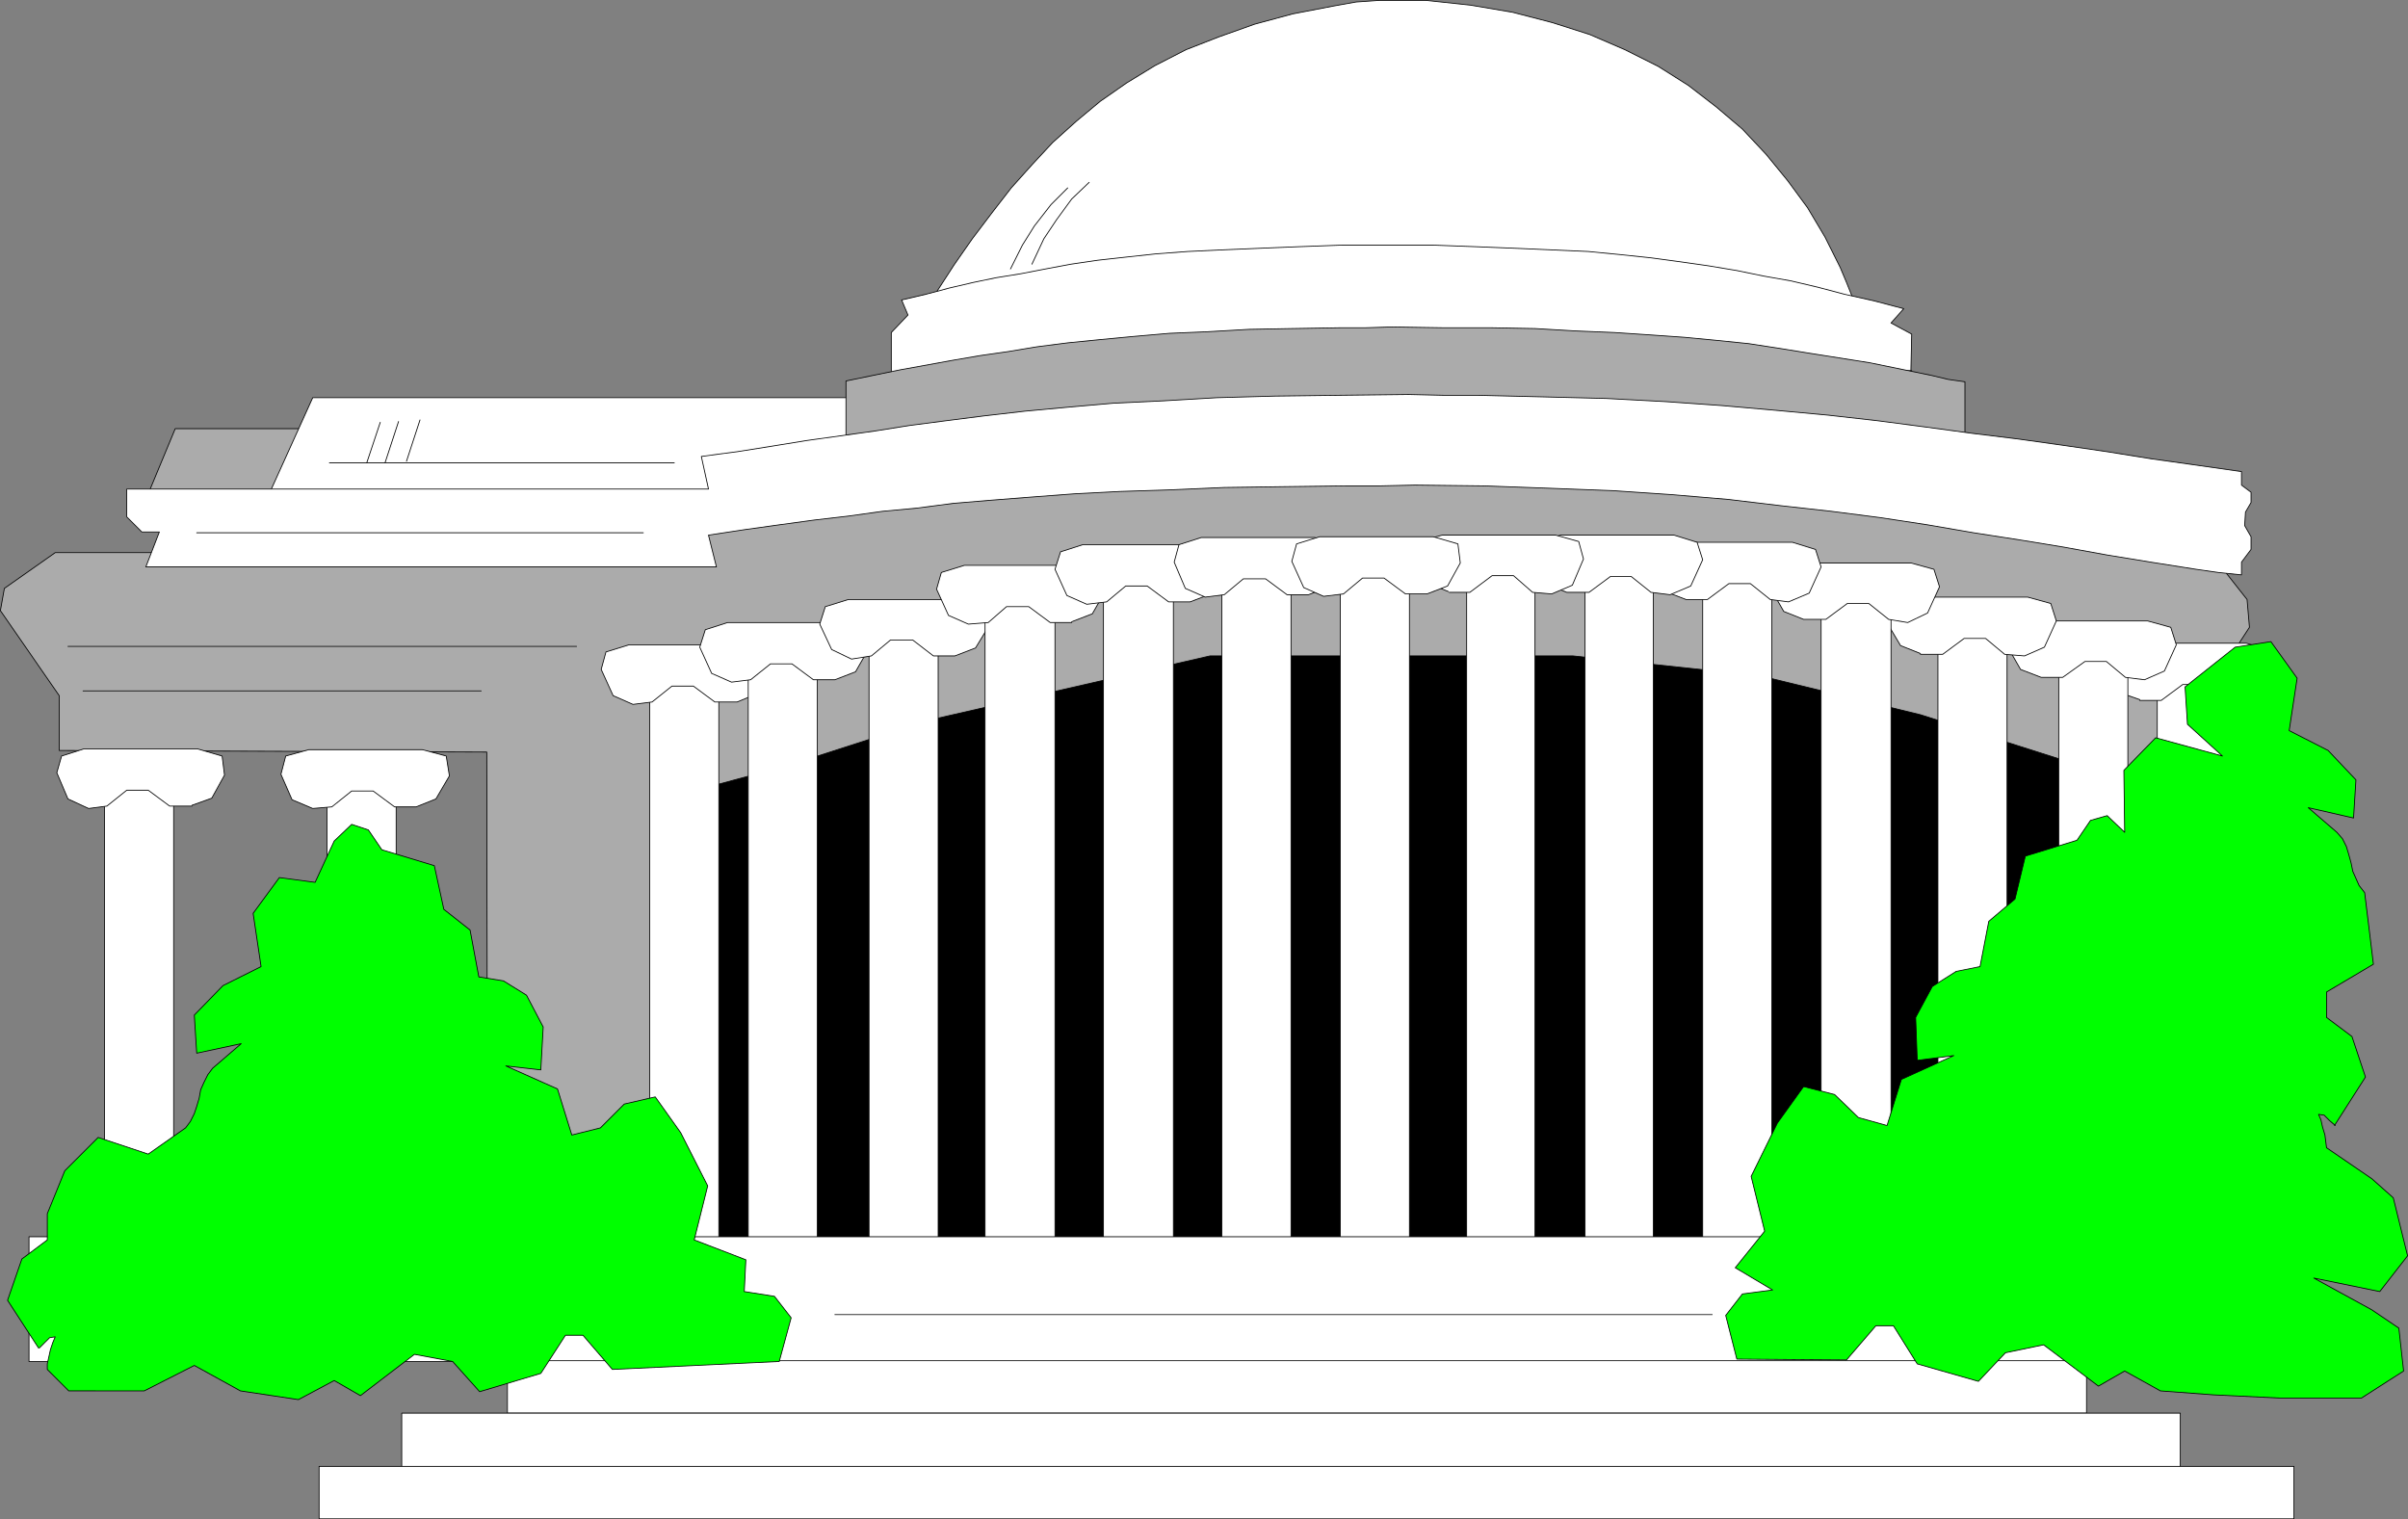
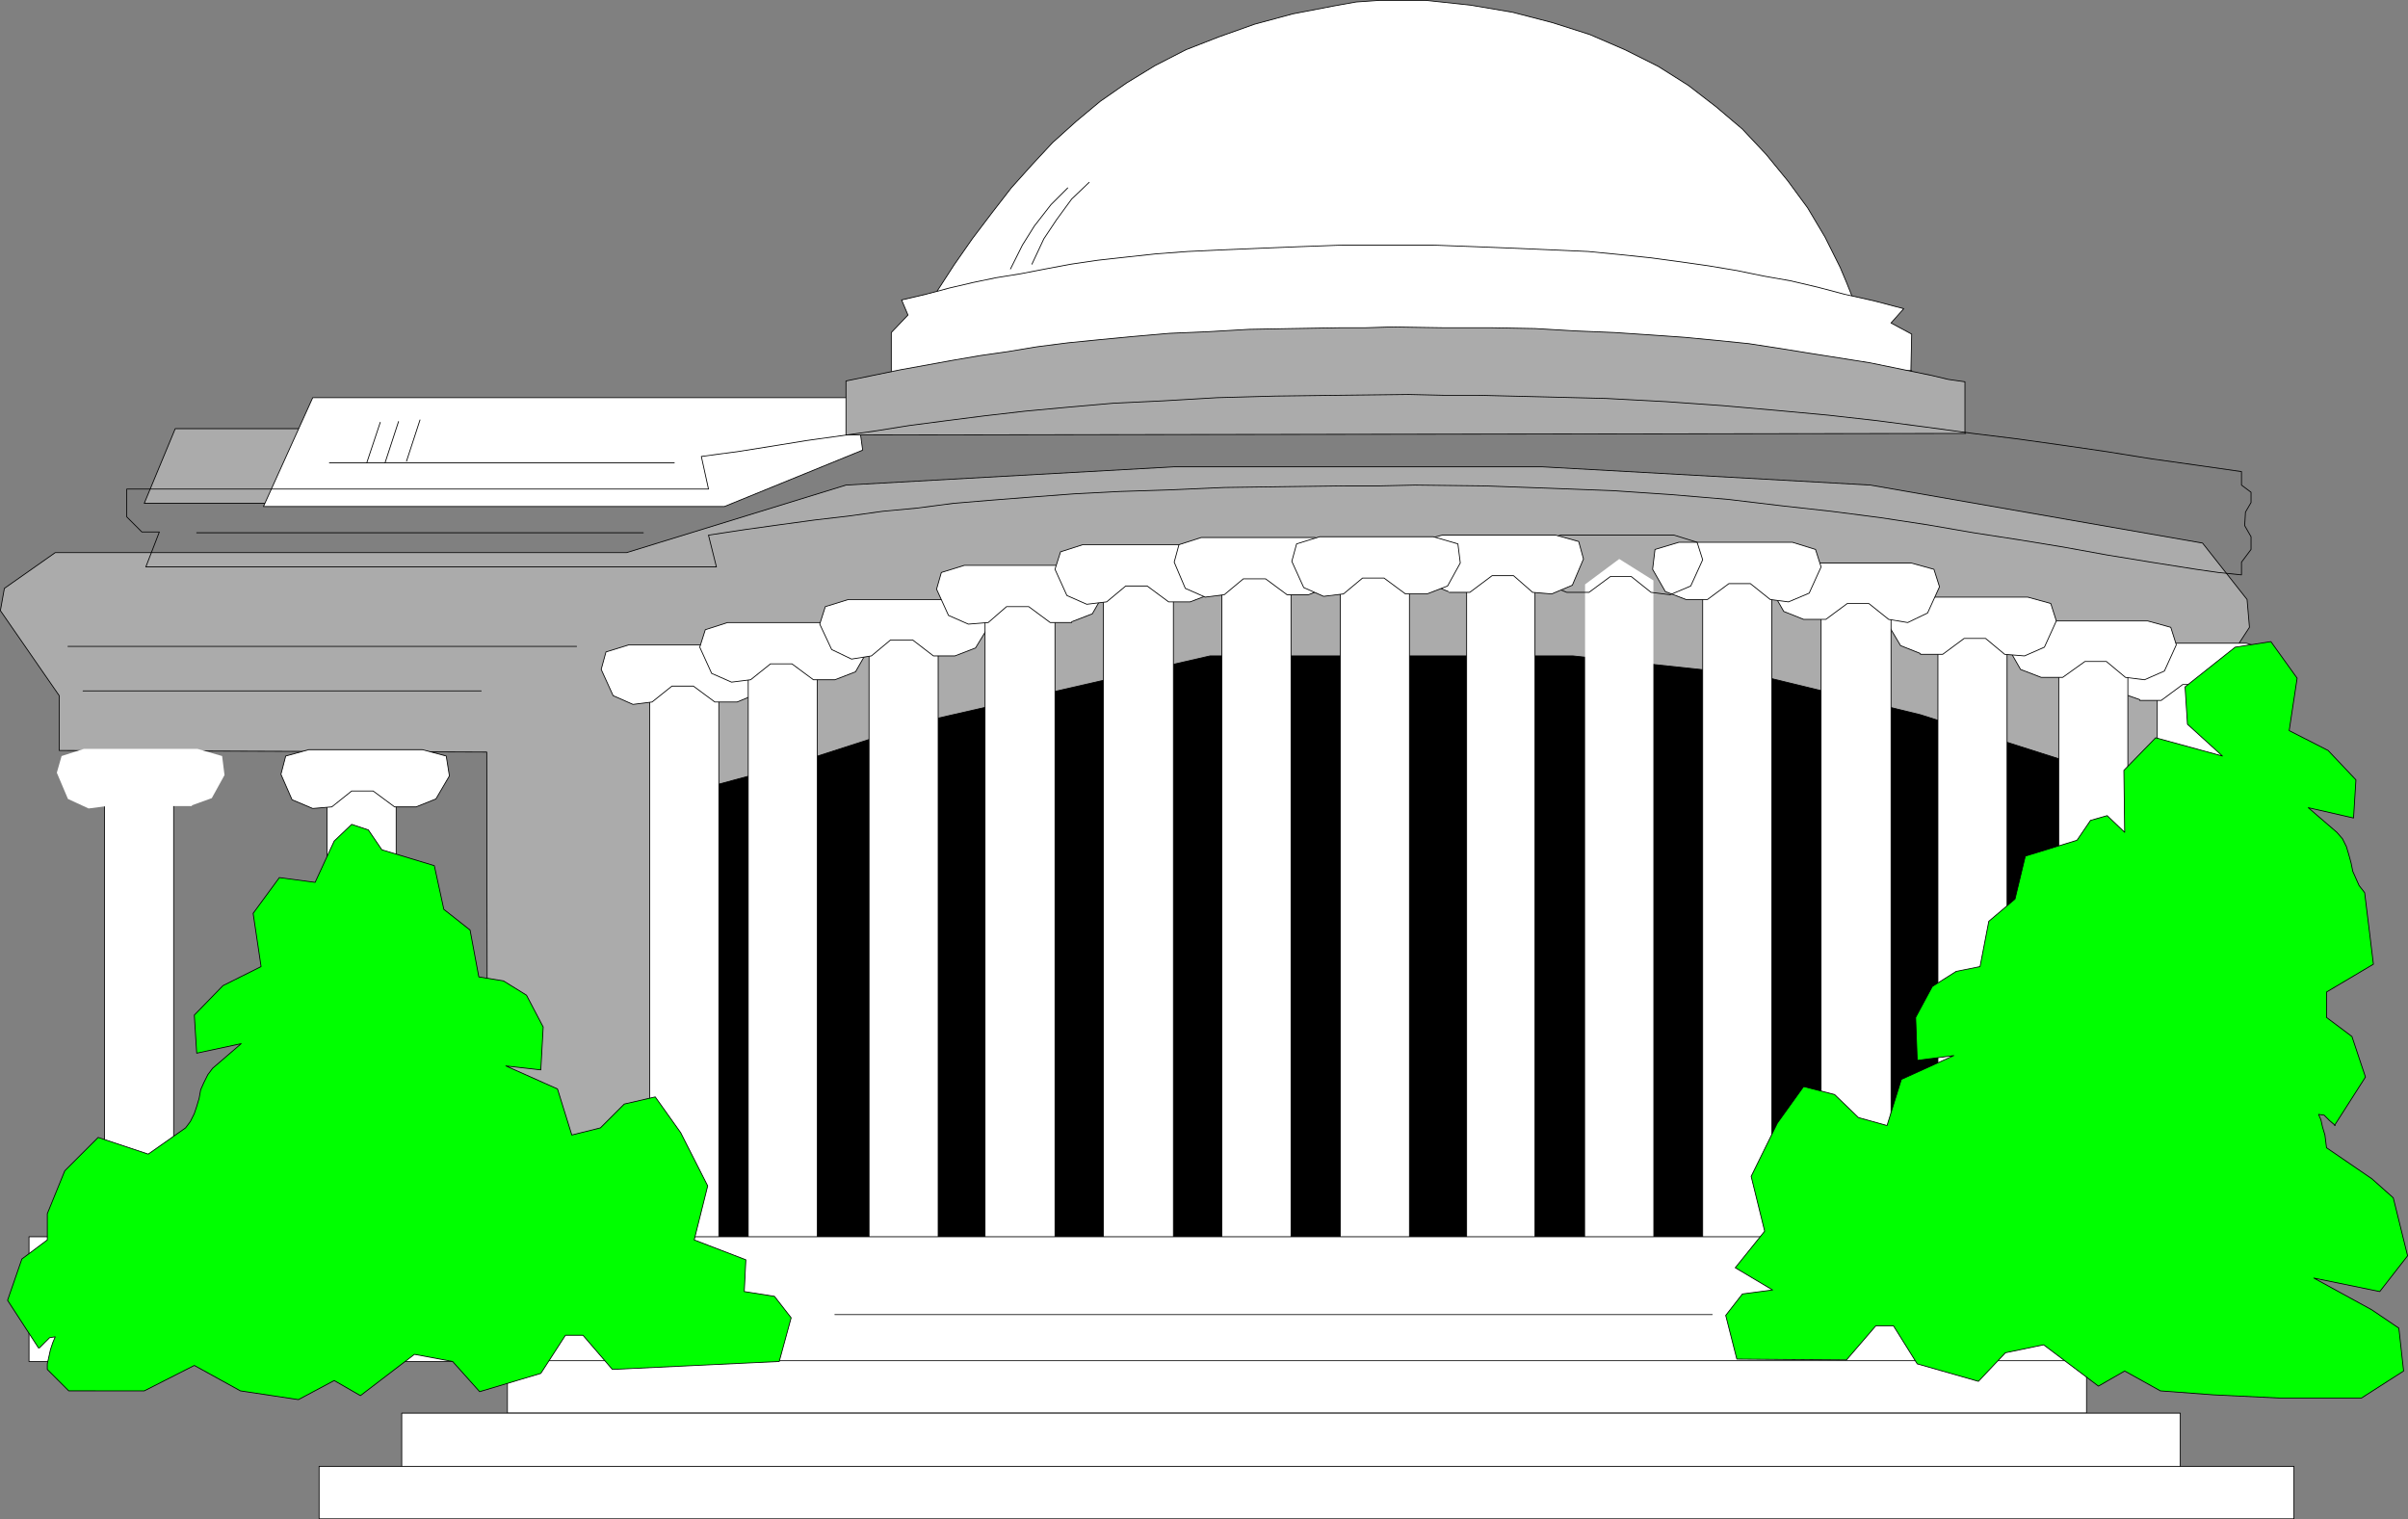
<svg xmlns="http://www.w3.org/2000/svg" xmlns:ns1="http://sodipodi.sourceforge.net/DTD/sodipodi-0.dtd" xmlns:ns2="http://www.inkscape.org/namespaces/inkscape" version="1.0" width="129.553mm" height="81.734mm" id="svg102" ns1:docname="Jefferson Memorial 2.wmf">
  <rect width="100%" height="100%" fill="#808080" stroke="none" />
  <ns1:namedview id="namedview102" pagecolor="#ffffff" bordercolor="#000000" borderopacity="0.25" ns2:showpageshadow="2" ns2:pageopacity="0.0" ns2:pagecheckerboard="0" ns2:deskcolor="#d1d1d1" ns2:document-units="mm" />
  <defs id="defs1">
    <pattern id="WMFhbasepattern" patternUnits="userSpaceOnUse" width="6" height="6" x="0" y="0" />
  </defs>
  <path style="fill:#ffffff;fill-opacity:1;fill-rule:evenodd;stroke:none" d="m 66.498,259.556 v -98.394 l 7.11,-3.07 6.949,3.716 v 97.747 H 66.498 Z" id="path1" />
  <path style="fill:none;stroke:#000000;stroke-width:0.162px;stroke-linecap:round;stroke-linejoin:round;stroke-miterlimit:4;stroke-dasharray:none;stroke-opacity:1" d="m 66.498,259.556 v -98.394 l 7.11,-3.07 6.949,3.716 v 97.747 H 66.498 v 0" id="path2" />
  <path style="fill:#ababab;fill-opacity:1;fill-rule:evenodd;stroke:none" d="m 11.231,112.369 -10.342,7.27 -0.808,4.524 11.958,17.288 v 11.148 l 86.941,0.323 0.162,104.048 349.54,-0.808 v -115.197 l 8.726,-13.41 -0.485,-5.655 -9.05,-11.471 -67.549,-11.794 -66.741,-3.716 h -74.821 l -66.741,3.716 -44.602,13.733 z" id="path3" />
  <path style="fill:none;stroke:#000000;stroke-width:0.162px;stroke-linecap:round;stroke-linejoin:round;stroke-miterlimit:4;stroke-dasharray:none;stroke-opacity:1" d="m 11.231,112.369 -10.342,7.27 -0.808,4.524 11.958,17.288 v 11.148 l 86.941,0.323 0.162,104.048 349.54,-0.808 v -115.197 l 8.726,-13.41 -0.485,-5.655 -9.05,-11.471 -67.549,-11.794 -66.741,-3.716 h -74.821 l -66.741,3.716 -44.602,13.733 H 11.231 v 0" id="path4" />
  <path style="fill:#ffffff;fill-opacity:1;fill-rule:evenodd;stroke:none" d="m 21.25,258.586 v -98.394 l 7.11,-3.07 6.949,3.878 v 97.586 z" id="path5" />
  <path style="fill:none;stroke:#000000;stroke-width:0.162px;stroke-linecap:round;stroke-linejoin:round;stroke-miterlimit:4;stroke-dasharray:none;stroke-opacity:1" d="m 21.25,258.586 v -98.394 l 7.11,-3.07 6.949,3.878 v 97.586 H 21.25 v 0" id="path6" />
  <path style="fill:#ffffff;fill-opacity:1;fill-rule:evenodd;stroke:none" d="m 84.598,164.07 4.04,-1.616 2.747,-4.685 -0.646,-4.039 -4.848,-1.293 H 62.782 l -4.686,1.293 -0.97,3.716 2.262,5.17 4.202,1.777 3.878,-0.323 4.04,-3.231 h 4.363 l 4.363,3.231 h 4.363 z" id="path7" />
  <path style="fill:none;stroke:#000000;stroke-width:0.162px;stroke-linecap:round;stroke-linejoin:round;stroke-miterlimit:4;stroke-dasharray:none;stroke-opacity:1" d="m 84.598,164.07 4.04,-1.616 2.747,-4.685 -0.646,-4.039 -4.848,-1.293 H 62.782 l -4.686,1.293 -0.97,3.716 2.262,5.17 4.202,1.777 3.878,-0.323 4.04,-3.231 h 4.363 l 4.363,3.231 h 4.363 v 0" id="path8" />
  <path style="fill:#ffffff;fill-opacity:1;fill-rule:evenodd;stroke:none" d="m 39.026,163.747 4.04,-1.454 2.586,-4.685 -0.485,-3.878 -5.01,-1.454 H 17.049 l -4.525,1.454 -0.97,3.393 2.262,5.332 4.202,1.939 3.717,-0.485 4.04,-3.231 h 4.363 l 4.363,3.231 h 4.525 v 0 z" id="path9" />
-   <path style="fill:none;stroke:#000000;stroke-width:0.162px;stroke-linecap:round;stroke-linejoin:round;stroke-miterlimit:4;stroke-dasharray:none;stroke-opacity:1" d="m 39.026,163.747 4.04,-1.454 2.586,-4.685 -0.485,-3.878 -5.01,-1.454 H 17.049 l -4.525,1.454 -0.97,3.393 2.262,5.332 4.202,1.939 3.717,-0.485 4.04,-3.231 h 4.363 l 4.363,3.231 h 4.525 v 0" id="path10" />
  <path style="fill:#000000;fill-opacity:1;fill-rule:evenodd;stroke:none" d="M 351.237,251.477 H 193.516 l -58.014,0.162 v -89.346 l 24.725,-6.624 28.603,-9.209 57.206,-13.087 h 73.851 l 37.976,4.039 32.643,7.917 32.482,10.34 1.293,34.252 -21.816,61.557 z" id="path11" />
  <path style="fill:none;stroke:#000000;stroke-width:0.162px;stroke-linecap:round;stroke-linejoin:round;stroke-miterlimit:4;stroke-dasharray:none;stroke-opacity:1" d="M 351.237,251.477 H 193.516 l -58.014,0.162 v -89.346 l 24.725,-6.624 28.603,-9.209 57.206,-13.087 h 73.851 l 37.976,4.039 32.643,7.917 32.482,10.34 1.293,34.252 -21.816,61.557 H 351.237 v 0" id="path12" />
  <path style="fill:#ababab;fill-opacity:1;fill-rule:evenodd;stroke:none" d="M 62.943,87.165 H 35.633 l -6.302,15.187 h 30.058 l 3.717,-15.187 v 0 z" id="path13" />
  <path style="fill:none;stroke:#000000;stroke-width:0.162px;stroke-linecap:round;stroke-linejoin:round;stroke-miterlimit:4;stroke-dasharray:none;stroke-opacity:1" d="M 62.943,87.165 H 35.633 l -6.302,15.187 h 30.058 l 3.717,-15.187 v 0" id="path14" />
  <path style="fill:#ffffff;fill-opacity:1;fill-rule:evenodd;stroke:none" d="M 173.962,80.864 H 63.59 L 53.57,102.998 H 147.298 L 175.417,91.527 Z" id="path15" />
  <path style="fill:none;stroke:#000000;stroke-width:0.162px;stroke-linecap:round;stroke-linejoin:round;stroke-miterlimit:4;stroke-dasharray:none;stroke-opacity:1" d="M 173.962,80.864 H 63.59 L 53.57,102.998 h 93.728 l 28.118,-11.471 -1.454,-10.663 v 0" id="path16" />
  <path style="fill:#ffffff;fill-opacity:1;fill-rule:evenodd;stroke:none" d="m 376.77,60.668 -1.293,-3.231 -1.293,-3.07 -3.07,-6.14 -3.555,-5.978 -4.04,-5.493 -4.363,-5.332 -4.848,-5.17 -5.333,-4.524 -5.656,-4.362 -6.141,-3.878 -6.787,-3.393 -7.11,-3.07 -7.595,-2.423 -8.08,-2.1 -8.565,-1.454 -9.05,-0.969 h -9.534 l -4.686,0.323 -4.525,0.808 -8.403,1.616 -7.757,2.1 -7.272,2.585 -6.626,2.585 -6.302,3.231 -5.818,3.554 -5.333,3.716 -4.848,4.039 -4.848,4.362 -4.202,4.524 -4.202,4.685 -3.878,5.009 -4.04,5.332 -3.717,5.332 -3.555,5.493 186.486,1.293 v 0 z" id="path17" />
  <path style="fill:none;stroke:#000000;stroke-width:0.162px;stroke-linecap:round;stroke-linejoin:round;stroke-miterlimit:4;stroke-dasharray:none;stroke-opacity:1" d="m 376.77,60.668 -1.293,-3.231 -1.293,-3.07 -3.07,-6.14 -3.555,-5.978 -4.04,-5.493 -4.363,-5.332 -4.848,-5.17 -5.333,-4.524 -5.656,-4.362 -6.141,-3.878 -6.787,-3.393 -7.11,-3.07 -7.595,-2.423 -8.08,-2.1 -8.565,-1.454 -9.05,-0.969 h -9.534 l -4.686,0.323 -4.525,0.808 -8.403,1.616 -7.757,2.1 -7.272,2.585 -6.626,2.585 -6.302,3.231 -5.818,3.554 -5.333,3.716 -4.848,4.039 -4.848,4.362 -4.202,4.524 -4.202,4.685 -3.878,5.009 -4.04,5.332 -3.717,5.332 -3.555,5.493 186.486,1.293 v 0" id="path18" />
  <path style="fill:#ffffff;fill-opacity:1;fill-rule:evenodd;stroke:none" d="m 388.567,75.371 0.162,-7.432 -4.202,-2.262 2.586,-2.908 -3.07,-0.808 -3.07,-0.808 -5.818,-1.293 -5.494,-1.454 -5.494,-1.293 -5.494,-0.969 -5.494,-1.131 -5.818,-0.969 -5.656,-0.808 -5.979,-0.808 -6.141,-0.646 -6.626,-0.646 -7.272,-0.323 -7.434,-0.323 -8.08,-0.323 -8.726,-0.323 h -9.373 -4.686 -4.525 l -8.888,0.323 -7.918,0.323 -7.595,0.323 -6.949,0.323 -6.464,0.485 -5.979,0.646 -5.818,0.646 -5.494,0.808 -5.171,0.969 -5.01,0.969 -5.01,0.808 -4.686,0.969 -4.848,1.131 -4.848,1.293 -4.848,1.131 1.293,3.07 -3.394,3.554 v 8.24 l 207.494,-0.485 v 0 z" id="path19" />
  <path style="fill:none;stroke:#000000;stroke-width:0.162px;stroke-linecap:round;stroke-linejoin:round;stroke-miterlimit:4;stroke-dasharray:none;stroke-opacity:1" d="m 388.567,75.371 0.162,-7.432 -4.202,-2.262 2.586,-2.908 -3.07,-0.808 -3.07,-0.808 -5.818,-1.293 -5.494,-1.454 -5.494,-1.293 -5.494,-0.969 -5.494,-1.131 -5.818,-0.969 -5.656,-0.808 -5.979,-0.808 -6.141,-0.646 -6.626,-0.646 -7.272,-0.323 -7.434,-0.323 -8.08,-0.323 -8.726,-0.323 h -9.373 -4.686 -4.525 l -8.888,0.323 -7.918,0.323 -7.595,0.323 -6.949,0.323 -6.464,0.485 -5.979,0.646 -5.818,0.646 -5.494,0.808 -5.171,0.969 -5.01,0.969 -5.01,0.808 -4.686,0.969 -4.848,1.131 -4.848,1.293 -4.848,1.131 1.293,3.07 -3.394,3.554 v 8.24 l 207.494,-0.485 v 0" id="path20" />
  <path style="fill:#ababab;fill-opacity:1;fill-rule:evenodd;stroke:none" d="M 399.556,88.134 V 77.632 l -3.394,-0.485 -3.394,-0.808 -6.302,-1.293 -6.302,-1.293 -6.141,-0.969 -6.141,-0.969 -5.979,-0.969 -6.302,-0.969 -6.302,-0.646 -6.787,-0.646 -6.949,-0.485 -7.272,-0.485 -7.918,-0.323 -8.242,-0.485 -9.05,-0.162 h -9.696 l -10.342,-0.162 -5.333,0.162 h -5.01 l -9.858,0.162 -8.888,0.162 -8.403,0.485 -7.757,0.323 -7.434,0.646 -6.787,0.646 -6.464,0.646 -6.302,0.808 -5.818,0.969 -5.656,0.808 -5.656,0.969 -5.333,0.969 -5.333,0.969 -5.494,1.131 -5.494,1.131 v 10.986 l 227.694,-0.323 h -0.162 z" id="path21" />
  <path style="fill:none;stroke:#000000;stroke-width:0.162px;stroke-linecap:round;stroke-linejoin:round;stroke-miterlimit:4;stroke-dasharray:none;stroke-opacity:1" d="M 399.556,88.134 V 77.632 l -3.394,-0.485 -3.394,-0.808 -6.302,-1.293 -6.302,-1.293 -6.141,-0.969 -6.141,-0.969 -5.979,-0.969 -6.302,-0.969 -6.302,-0.646 -6.787,-0.646 -6.949,-0.485 -7.272,-0.485 -7.918,-0.323 -8.242,-0.485 -9.05,-0.162 h -9.696 l -10.342,-0.162 -5.333,0.162 h -5.01 l -9.858,0.162 -8.888,0.162 -8.403,0.485 -7.757,0.323 -7.434,0.646 -6.787,0.646 -6.464,0.646 -6.302,0.808 -5.818,0.969 -5.656,0.808 -5.656,0.969 -5.333,0.969 -5.333,0.969 -5.494,1.131 -5.494,1.131 v 10.986 l 227.694,-0.323 h -0.162 v 0" id="path22" />
-   <path style="fill:#ffffff;fill-opacity:1;fill-rule:evenodd;stroke:none" d="m 144.066,99.444 -1.454,-6.624 3.555,-0.485 3.717,-0.485 7.11,-1.131 6.949,-1.131 6.949,-0.969 6.949,-0.969 7.11,-1.131 7.434,-0.969 7.595,-0.969 8.403,-0.969 8.726,-0.808 9.211,-0.808 10.181,-0.485 10.989,-0.646 11.797,-0.323 12.928,-0.162 14.221,-0.162 7.11,0.162 h 6.949 l 13.413,0.323 12.766,0.323 12.12,0.646 11.474,0.808 10.989,0.969 10.504,0.969 10.019,1.131 9.858,1.293 9.534,1.293 9.211,1.131 9.211,1.293 8.888,1.293 9.05,1.454 9.211,1.293 9.05,1.293 v 2.747 l 1.939,1.454 v 2.1 l -1.131,1.939 -0.162,2.747 1.293,2.262 v 2.585 l -1.939,2.585 v 2.585 l -4.686,-0.485 -4.525,-0.646 -9.211,-1.454 -8.888,-1.454 -8.888,-1.616 -8.888,-1.454 -9.373,-1.454 -9.373,-1.616 -9.534,-1.454 -10.019,-1.293 -10.181,-1.131 -10.827,-1.293 -11.474,-0.969 -11.958,-0.808 -12.766,-0.485 -13.413,-0.485 -14.059,-0.162 -7.272,0.162 h -6.787 l -12.928,0.162 -11.797,0.162 -10.989,0.485 -10.181,0.323 -9.373,0.485 -8.565,0.646 -8.242,0.646 -7.757,0.646 -7.434,0.969 -6.949,0.646 -6.949,0.969 -6.949,0.808 -7.11,0.969 -6.949,0.969 -7.434,1.131 1.616,6.463 H 29.654 l 2.747,-7.109 h -3.555 l -3.07,-3.07 v -5.655 h 118.291 z" id="path23" />
  <path style="fill:none;stroke:#000000;stroke-width:0.162px;stroke-linecap:round;stroke-linejoin:round;stroke-miterlimit:4;stroke-dasharray:none;stroke-opacity:1" d="m 144.066,99.444 -1.454,-6.624 3.555,-0.485 3.717,-0.485 7.11,-1.131 6.949,-1.131 6.949,-0.969 6.949,-0.969 7.11,-1.131 7.434,-0.969 7.595,-0.969 8.403,-0.969 8.726,-0.808 9.211,-0.808 10.181,-0.485 10.989,-0.646 11.797,-0.323 12.928,-0.162 14.221,-0.162 7.11,0.162 h 6.949 l 13.413,0.323 12.766,0.323 12.12,0.646 11.474,0.808 10.989,0.969 10.504,0.969 10.019,1.131 9.858,1.293 9.534,1.293 9.211,1.131 9.211,1.293 8.888,1.293 9.05,1.454 9.211,1.293 9.05,1.293 v 2.747 l 1.939,1.454 v 2.1 l -1.131,1.939 -0.162,2.747 1.293,2.262 v 2.585 l -1.939,2.585 v 2.585 l -4.686,-0.485 -4.525,-0.646 -9.211,-1.454 -8.888,-1.454 -8.888,-1.616 -8.888,-1.454 -9.373,-1.454 -9.373,-1.616 -9.534,-1.454 -10.019,-1.293 -10.181,-1.131 -10.827,-1.293 -11.474,-0.969 -11.958,-0.808 -12.766,-0.485 -13.413,-0.485 -14.059,-0.162 -7.272,0.162 h -6.787 l -12.928,0.162 -11.797,0.162 -10.989,0.485 -10.181,0.323 -9.373,0.485 -8.565,0.646 -8.242,0.646 -7.757,0.646 -7.434,0.969 -6.949,0.646 -6.949,0.969 -6.949,0.808 -7.11,0.969 -6.949,0.969 -7.434,1.131 1.616,6.463 H 29.654 l 2.747,-7.109 h -3.555 l -3.07,-3.07 v -5.655 h 118.291 v 0" id="path24" />
  <path style="fill:none;stroke:#000000;stroke-width:0.162px;stroke-linecap:round;stroke-linejoin:round;stroke-miterlimit:4;stroke-dasharray:none;stroke-opacity:1" d="M 137.117,94.112 H 66.983" id="path25" />
  <path style="fill:none;stroke:#000000;stroke-width:0.162px;stroke-linecap:round;stroke-linejoin:round;stroke-miterlimit:4;stroke-dasharray:none;stroke-opacity:1" d="m 78.295,94.112 2.747,-8.401" id="path26" />
  <path style="fill:none;stroke:#000000;stroke-width:0.162px;stroke-linecap:round;stroke-linejoin:round;stroke-miterlimit:4;stroke-dasharray:none;stroke-opacity:1" d="m 74.578,94.112 2.747,-8.24" id="path27" />
  <path style="fill:none;stroke:#000000;stroke-width:0.162px;stroke-linecap:round;stroke-linejoin:round;stroke-miterlimit:4;stroke-dasharray:none;stroke-opacity:1" d="m 82.658,93.789 2.747,-8.401" id="path28" />
  <path style="fill:#ffffff;fill-opacity:1;fill-rule:evenodd;stroke:none" d="M 452.56,255.84 V 139.189 l -6.949,-3.554 -6.949,4.201 v 116.004 h 13.898 z" id="path29" />
  <path style="fill:none;stroke:#000000;stroke-width:0.162px;stroke-linecap:round;stroke-linejoin:round;stroke-miterlimit:4;stroke-dasharray:none;stroke-opacity:1" d="M 452.56,255.84 V 139.189 l -6.949,-3.554 -6.949,4.201 v 116.004 h 13.898 v 0" id="path30" />
  <path style="fill:#ffffff;fill-opacity:1;fill-rule:evenodd;stroke:none" d="m 435.108,142.259 -4.202,-1.454 -2.586,-4.685 0.485,-4.039 5.01,-1.293 h 22.947 l 4.686,1.293 1.131,3.554 -2.424,5.332 -4.04,1.777 -3.878,-0.323 -4.04,-3.231 h -4.363 l -4.363,3.231 h -4.363 v 0 z" id="path31" />
  <path style="fill:none;stroke:#000000;stroke-width:0.162px;stroke-linecap:round;stroke-linejoin:round;stroke-miterlimit:4;stroke-dasharray:none;stroke-opacity:1" d="m 435.108,142.259 -4.202,-1.454 -2.586,-4.685 0.485,-4.039 5.01,-1.293 h 22.947 l 4.686,1.293 1.131,3.554 -2.424,5.332 -4.04,1.777 -3.878,-0.323 -4.04,-3.231 h -4.363 l -4.363,3.231 h -4.363 v 0" id="path32" />
  <path style="fill:#ffffff;fill-opacity:1;fill-rule:evenodd;stroke:none" d="M 132.108,256.163 V 139.674 l 6.949,-3.554 7.11,4.362 v 115.681 z" id="path33" />
  <path style="fill:none;stroke:#000000;stroke-width:0.162px;stroke-linecap:round;stroke-linejoin:round;stroke-miterlimit:4;stroke-dasharray:none;stroke-opacity:1" d="M 132.108,256.163 V 139.674 l 6.949,-3.554 7.11,4.362 v 115.681 h -14.059 v 0" id="path34" />
  <path style="fill:#ffffff;fill-opacity:1;fill-rule:evenodd;stroke:none" d="m 149.884,142.744 3.878,-1.616 2.747,-4.524 -0.646,-4.039 -4.848,-1.454 h -23.109 l -4.686,1.454 -0.97,3.554 2.424,5.332 4.04,1.777 3.878,-0.485 4.04,-3.231 h 4.363 l 4.363,3.231 z" id="path35" />
  <path style="fill:none;stroke:#000000;stroke-width:0.162px;stroke-linecap:round;stroke-linejoin:round;stroke-miterlimit:4;stroke-dasharray:none;stroke-opacity:1" d="m 149.884,142.744 3.878,-1.616 2.747,-4.524 -0.646,-4.039 -4.848,-1.454 h -23.109 l -4.686,1.454 -0.97,3.554 2.424,5.332 4.04,1.777 3.878,-0.485 4.04,-3.231 h 4.363 l 4.363,3.231 h 4.525 v 0" id="path36" />
  <path style="fill:#ffffff;fill-opacity:1;fill-rule:evenodd;stroke:none" d="M 432.684,255.678 V 134.665 l -7.11,-3.716 -6.949,4.685 v 120.205 h 14.059 v 0 z" id="path37" />
  <path style="fill:none;stroke:#000000;stroke-width:0.162px;stroke-linecap:round;stroke-linejoin:round;stroke-miterlimit:4;stroke-dasharray:none;stroke-opacity:1" d="M 432.684,255.678 V 134.665 l -7.11,-3.716 -6.949,4.685 v 120.205 h 14.059 v 0" id="path38" />
  <path style="fill:#ffffff;fill-opacity:1;fill-rule:evenodd;stroke:none" d="m 415.069,137.735 -4.202,-1.616 -2.586,-4.524 0.485,-4.039 5.01,-1.293 h 22.947 l 4.686,1.293 1.131,3.554 -2.424,5.332 -4.04,1.777 -3.878,-0.485 -3.878,-3.231 h -4.363 l -4.525,3.231 z" id="path39" />
  <path style="fill:none;stroke:#000000;stroke-width:0.162px;stroke-linecap:round;stroke-linejoin:round;stroke-miterlimit:4;stroke-dasharray:none;stroke-opacity:1" d="m 415.069,137.735 -4.202,-1.616 -2.586,-4.524 0.485,-4.039 5.01,-1.293 h 22.947 l 4.686,1.293 1.131,3.554 -2.424,5.332 -4.04,1.777 -3.878,-0.485 -3.878,-3.231 h -4.363 l -4.525,3.231 h -4.363 v 0" id="path40" />
  <path style="fill:#ffffff;fill-opacity:1;fill-rule:evenodd;stroke:none" d="M 152.146,256.163 V 135.15 l 7.11,-3.716 6.949,4.685 v 120.043 z" id="path41" />
  <path style="fill:none;stroke:#000000;stroke-width:0.162px;stroke-linecap:round;stroke-linejoin:round;stroke-miterlimit:4;stroke-dasharray:none;stroke-opacity:1" d="M 152.146,256.163 V 135.15 l 7.11,-3.716 6.949,4.685 v 120.043 h -14.059 v 0" id="path42" />
  <path style="fill:#ffffff;fill-opacity:1;fill-rule:evenodd;stroke:none" d="m 169.761,138.22 4.202,-1.616 2.586,-4.524 -0.485,-4.039 -5.01,-1.454 h -23.109 l -4.525,1.454 -1.131,3.554 2.424,5.332 4.04,1.777 3.878,-0.485 4.04,-3.231 h 4.363 l 4.363,3.231 z" id="path43" />
  <path style="fill:none;stroke:#000000;stroke-width:0.162px;stroke-linecap:round;stroke-linejoin:round;stroke-miterlimit:4;stroke-dasharray:none;stroke-opacity:1" d="m 169.761,138.22 4.202,-1.616 2.586,-4.524 -0.485,-4.039 -5.01,-1.454 h -23.109 l -4.525,1.454 -1.131,3.554 2.424,5.332 4.04,1.777 3.878,-0.485 4.04,-3.231 h 4.363 l 4.363,3.231 h 4.363 v 0" id="path44" />
  <path style="fill:#ffffff;fill-opacity:1;fill-rule:evenodd;stroke:none" d="M 408.12,256.001 V 129.98 l -6.949,-3.716 -7.11,4.685 v 125.214 h 14.059 v 0 z" id="path45" />
  <path style="fill:none;stroke:#000000;stroke-width:0.162px;stroke-linecap:round;stroke-linejoin:round;stroke-miterlimit:4;stroke-dasharray:none;stroke-opacity:1" d="M 408.12,256.001 V 129.98 l -6.949,-3.716 -7.11,4.685 v 125.214 h 14.059 v 0" id="path46" />
  <path style="fill:#ffffff;fill-opacity:1;fill-rule:evenodd;stroke:none" d="m 390.506,132.888 -4.04,-1.616 -2.586,-4.362 0.485,-4.201 4.848,-1.293 h 23.109 l 4.686,1.293 1.131,3.554 -2.424,5.332 -4.04,1.777 -4.04,-0.323 -3.878,-3.231 h -4.363 l -4.363,3.231 h -4.525 v 0 z" id="path47" />
  <path style="fill:none;stroke:#000000;stroke-width:0.162px;stroke-linecap:round;stroke-linejoin:round;stroke-miterlimit:4;stroke-dasharray:none;stroke-opacity:1" d="m 390.506,132.888 -4.04,-1.616 -2.586,-4.362 0.485,-4.201 4.848,-1.293 h 23.109 l 4.686,1.293 1.131,3.554 -2.424,5.332 -4.04,1.777 -4.04,-0.323 -3.878,-3.231 h -4.363 l -4.363,3.231 h -4.525 v 0" id="path48" />
  <path style="fill:#ffffff;fill-opacity:1;fill-rule:evenodd;stroke:none" d="M 176.709,256.486 V 130.464 l 6.949,-3.716 7.11,4.685 v 125.052 z" id="path49" />
  <path style="fill:none;stroke:#000000;stroke-width:0.162px;stroke-linecap:round;stroke-linejoin:round;stroke-miterlimit:4;stroke-dasharray:none;stroke-opacity:1" d="M 176.709,256.486 V 130.464 l 6.949,-3.716 7.11,4.685 V 256.486 H 176.709 v 0" id="path50" />
  <path style="fill:#ffffff;fill-opacity:1;fill-rule:evenodd;stroke:none" d="m 194.162,133.373 4.202,-1.616 2.747,-4.524 -0.646,-3.878 -4.848,-1.454 H 172.508 l -4.686,1.454 -1.131,3.554 2.424,5.17 4.04,1.939 4.04,-0.646 3.878,-3.231 h 4.525 l 4.202,3.231 z" id="path51" />
  <path style="fill:none;stroke:#000000;stroke-width:0.162px;stroke-linecap:round;stroke-linejoin:round;stroke-miterlimit:4;stroke-dasharray:none;stroke-opacity:1" d="m 194.162,133.373 4.202,-1.616 2.747,-4.524 -0.646,-3.878 -4.848,-1.454 H 172.508 l -4.686,1.454 -1.131,3.554 2.424,5.17 4.04,1.939 4.04,-0.646 3.878,-3.231 h 4.525 l 4.202,3.231 h 4.363 v 0" id="path52" />
  <path style="fill:#ffffff;fill-opacity:1;fill-rule:evenodd;stroke:none" d="M 384.527,256.163 V 123.356 l -7.11,-4.039 -7.11,5.009 v 131.838 z" id="path53" />
  <path style="fill:none;stroke:#000000;stroke-width:0.162px;stroke-linecap:round;stroke-linejoin:round;stroke-miterlimit:4;stroke-dasharray:none;stroke-opacity:1" d="M 384.527,256.163 V 123.356 l -7.11,-4.039 -7.11,5.009 v 131.838 h 14.221 v 0" id="path54" />
  <path style="fill:#ffffff;fill-opacity:1;fill-rule:evenodd;stroke:none" d="m 366.751,125.941 -4.04,-1.616 -2.586,-4.524 0.485,-4.039 4.848,-1.293 h 23.109 l 4.686,1.293 1.131,3.554 -2.424,5.332 -4.04,1.939 -3.878,-0.646 -4.04,-3.231 h -4.363 l -4.363,3.231 z" id="path55" />
  <path style="fill:none;stroke:#000000;stroke-width:0.162px;stroke-linecap:round;stroke-linejoin:round;stroke-miterlimit:4;stroke-dasharray:none;stroke-opacity:1" d="m 366.751,125.941 -4.04,-1.616 -2.586,-4.524 0.485,-4.039 4.848,-1.293 h 23.109 l 4.686,1.293 1.131,3.554 -2.424,5.332 -4.04,1.939 -3.878,-0.646 -4.04,-3.231 h -4.363 l -4.363,3.231 h -4.525 v 0" id="path56" />
  <path style="fill:#ffffff;fill-opacity:1;fill-rule:evenodd;stroke:none" d="M 200.303,256.647 V 123.84 l 7.11,-4.039 7.11,4.847 v 131.999 h -14.221 z" id="path57" />
  <path style="fill:none;stroke:#000000;stroke-width:0.162px;stroke-linecap:round;stroke-linejoin:round;stroke-miterlimit:4;stroke-dasharray:none;stroke-opacity:1" d="M 200.303,256.647 V 123.84 l 7.11,-4.039 7.11,4.847 v 131.999 h -14.221 v 0" id="path58" />
  <path style="fill:#ffffff;fill-opacity:1;fill-rule:evenodd;stroke:none" d="M 360.287,256.486 V 119.316 l -6.949,-4.039 -7.11,5.17 v 136.039 z" id="path59" />
  <path style="fill:none;stroke:#000000;stroke-width:0.162px;stroke-linecap:round;stroke-linejoin:round;stroke-miterlimit:4;stroke-dasharray:none;stroke-opacity:1" d="M 360.287,256.486 V 119.316 l -6.949,-4.039 -7.11,5.17 v 136.039 h 14.059 v 0" id="path60" />
  <path style="fill:#ffffff;fill-opacity:1;fill-rule:evenodd;stroke:none" d="m 342.834,121.901 -4.202,-1.616 -2.586,-4.524 0.485,-4.039 4.848,-1.454 h 23.109 l 4.686,1.454 1.131,3.554 -2.424,5.332 -4.202,1.777 -3.717,-0.485 -4.04,-3.231 h -4.363 l -4.363,3.231 h -4.363 z" id="path61" />
  <path style="fill:none;stroke:#000000;stroke-width:0.162px;stroke-linecap:round;stroke-linejoin:round;stroke-miterlimit:4;stroke-dasharray:none;stroke-opacity:1" d="m 342.834,121.901 -4.202,-1.616 -2.586,-4.524 0.485,-4.039 4.848,-1.454 h 23.109 l 4.686,1.454 1.131,3.554 -2.424,5.332 -4.202,1.777 -3.717,-0.485 -4.04,-3.231 h -4.363 l -4.363,3.231 h -4.363 v 0" id="path62" />
  <path style="fill:#ffffff;fill-opacity:1;fill-rule:evenodd;stroke:none" d="M 224.381,256.971 V 119.801 l 7.11,-4.201 7.11,5.17 v 136.2 h -14.221 z" id="path63" />
  <path style="fill:none;stroke:#000000;stroke-width:0.162px;stroke-linecap:round;stroke-linejoin:round;stroke-miterlimit:4;stroke-dasharray:none;stroke-opacity:1" d="M 224.381,256.971 V 119.801 l 7.11,-4.201 7.11,5.17 v 136.2 h -14.221 v 0" id="path64" />
  <path style="fill:#ffffff;fill-opacity:1;fill-rule:evenodd;stroke:none" d="m 336.208,256.486 v -138.462 l -6.949,-4.362 -6.949,5.17 v 137.654 h 13.898 z" id="path65" />
-   <path style="fill:none;stroke:#000000;stroke-width:0.162px;stroke-linecap:round;stroke-linejoin:round;stroke-miterlimit:4;stroke-dasharray:none;stroke-opacity:1" d="m 336.208,256.486 v -138.462 l -6.949,-4.362 -6.949,5.17 v 137.654 h 13.898 v 0" id="path66" />
-   <path style="fill:#ffffff;fill-opacity:1;fill-rule:evenodd;stroke:none" d="m 318.594,120.447 -4.04,-1.616 -2.586,-4.524 0.485,-4.039 4.848,-1.454 h 23.109 l 4.686,1.454 1.131,3.554 -2.424,5.332 -4.202,1.777 -3.878,-0.485 -4.04,-3.231 h -4.202 l -4.363,3.231 z" id="path67" />
  <path style="fill:none;stroke:#000000;stroke-width:0.162px;stroke-linecap:round;stroke-linejoin:round;stroke-miterlimit:4;stroke-dasharray:none;stroke-opacity:1" d="m 318.594,120.447 -4.04,-1.616 -2.586,-4.524 0.485,-4.039 4.848,-1.454 h 23.109 l 4.686,1.454 1.131,3.554 -2.424,5.332 -4.202,1.777 -3.878,-0.485 -4.04,-3.231 h -4.202 l -4.363,3.231 h -4.525 v 0" id="path68" />
  <path style="fill:#ffffff;fill-opacity:1;fill-rule:evenodd;stroke:none" d="M 248.46,257.132 V 118.347 l 7.11,-4.201 6.949,5.17 v 137.816 z" id="path69" />
  <path style="fill:none;stroke:#000000;stroke-width:0.162px;stroke-linecap:round;stroke-linejoin:round;stroke-miterlimit:4;stroke-dasharray:none;stroke-opacity:1" d="M 248.46,257.132 V 118.347 l 7.11,-4.201 6.949,5.17 v 137.816 h -14.059 v 0" id="path70" />
  <path style="fill:#ffffff;fill-opacity:1;fill-rule:evenodd;stroke:none" d="M 312.13,256.486 V 117.862 l -6.949,-4.362 -6.949,5.332 v 137.654 z" id="path71" />
  <path style="fill:none;stroke:#000000;stroke-width:0.162px;stroke-linecap:round;stroke-linejoin:round;stroke-miterlimit:4;stroke-dasharray:none;stroke-opacity:1" d="M 312.13,256.486 V 117.862 l -6.949,-4.362 -6.949,5.332 v 137.654 h 13.898 v 0" id="path72" />
  <path style="fill:#ffffff;fill-opacity:1;fill-rule:evenodd;stroke:none" d="m 294.516,120.286 -4.04,-1.616 -2.747,-4.524 0.646,-4.039 4.848,-1.293 h 23.109 l 4.686,1.293 0.97,3.554 -2.262,5.332 -4.202,1.777 -3.878,-0.323 -3.878,-3.393 h -4.363 l -4.525,3.393 h -4.202 v 0 z" id="path73" />
  <path style="fill:none;stroke:#000000;stroke-width:0.162px;stroke-linecap:round;stroke-linejoin:round;stroke-miterlimit:4;stroke-dasharray:none;stroke-opacity:1" d="m 294.516,120.286 -4.04,-1.616 -2.747,-4.524 0.646,-4.039 4.848,-1.293 h 23.109 l 4.686,1.293 0.97,3.554 -2.262,5.332 -4.202,1.777 -3.878,-0.323 -3.878,-3.393 h -4.363 l -4.525,3.393 h -4.202 v 0" id="path74" />
  <path style="fill:#ffffff;fill-opacity:1;fill-rule:evenodd;stroke:none" d="M 272.538,256.971 V 118.347 l 7.11,-4.362 6.949,5.332 v 137.654 h -14.059 z" id="path75" />
  <path style="fill:none;stroke:#000000;stroke-width:0.162px;stroke-linecap:round;stroke-linejoin:round;stroke-miterlimit:4;stroke-dasharray:none;stroke-opacity:1" d="M 272.538,256.971 V 118.347 l 7.11,-4.362 6.949,5.332 v 137.654 h -14.059 v 0" id="path76" />
  <path style="fill:#ffffff;fill-opacity:1;fill-rule:evenodd;stroke:none" d="M 5.898,251.477 H 459.994 v 25.366 H 5.898 Z" id="path77" />
  <path style="fill:none;stroke:#000000;stroke-width:0.162px;stroke-linecap:round;stroke-linejoin:round;stroke-miterlimit:4;stroke-dasharray:none;stroke-opacity:1" d="M 5.898,251.477 H 459.994 v 25.366 H 5.898 v -25.366 0" id="path78" />
  <path style="fill:#ffffff;fill-opacity:1;fill-rule:evenodd;stroke:none" d="m 103.181,276.682 h 321.099 v 10.663 H 103.181 v -10.663 z" id="path79" />
  <path style="fill:none;stroke:#000000;stroke-width:0.162px;stroke-linecap:round;stroke-linejoin:round;stroke-miterlimit:4;stroke-dasharray:none;stroke-opacity:1" d="m 103.181,276.682 h 321.099 v 10.663 H 103.181 v -10.663 0" id="path80" />
  <path style="fill:#ffffff;fill-opacity:1;fill-rule:evenodd;stroke:none" d="M 81.689,287.345 H 443.349 v 10.986 H 81.689 Z" id="path81" />
  <path style="fill:none;stroke:#000000;stroke-width:0.162px;stroke-linecap:round;stroke-linejoin:round;stroke-miterlimit:4;stroke-dasharray:none;stroke-opacity:1" d="M 81.689,287.345 H 443.349 v 10.986 H 81.689 v -10.986 0" id="path82" />
  <path style="fill:#ffffff;fill-opacity:1;fill-rule:evenodd;stroke:none" d="M 64.882,298.17 H 466.458 v 10.663 H 64.882 Z" id="path83" />
  <path style="fill:none;stroke:#000000;stroke-width:0.162px;stroke-linecap:round;stroke-linejoin:round;stroke-miterlimit:4;stroke-dasharray:none;stroke-opacity:1" d="M 64.882,298.17 H 466.458 v 10.663 H 64.882 v -10.663 0" id="path84" />
  <path style="fill:#00ff00;fill-opacity:1;fill-rule:evenodd;stroke:none" d="m 474.699,228.858 6.302,-9.856 -2.747,-8.24 -5.171,-3.878 v -5.17 l 9.534,-5.655 -1.778,-14.541 -1.131,-1.454 -0.646,-1.454 -0.646,-1.454 -0.323,-1.616 -0.485,-1.777 -0.485,-1.616 -0.808,-1.616 -1.131,-1.293 -5.818,-5.009 9.211,2.1 0.485,-7.755 -5.656,-5.978 -7.918,-4.039 1.616,-10.663 -5.333,-7.432 -7.272,1.131 -10.181,8.078 0.485,7.594 7.11,6.463 -13.574,-3.716 -6.464,6.624 0.162,12.602 -3.555,-3.393 -3.394,0.969 -2.747,4.039 -10.504,3.231 -2.101,8.725 -5.333,4.524 -1.778,9.209 -4.848,0.969 -4.848,3.07 -3.394,6.301 0.323,8.725 7.434,-0.969 -10.666,4.847 -2.909,9.371 -5.818,-1.616 -4.848,-4.685 -6.302,-1.616 -5.333,7.432 -5.333,10.825 2.747,11.148 -5.979,7.432 7.595,4.524 -6.141,0.808 -3.394,4.362 2.262,8.886 22.301,0.162 5.979,-6.947 h 3.555 l 4.848,7.755 12.443,3.554 5.494,-5.816 7.757,-1.616 11.15,8.401 5.333,-3.07 7.272,4.039 10.827,0.808 13.413,0.646 h 16.645 l 8.565,-5.493 -0.97,-8.725 -5.494,-3.716 -11.797,-6.463 13.413,2.747 5.656,-7.27 -2.909,-11.794 -4.363,-3.878 -9.211,-6.301 -0.162,-1.293 -0.162,-1.293 -0.485,-1.616 -0.323,-1.454 -0.485,-1.131 1.131,0.162 1.131,1.131 1.131,0.969 v 0 z" id="path85" />
  <path style="fill:none;stroke:#000000;stroke-width:0.162px;stroke-linecap:round;stroke-linejoin:round;stroke-miterlimit:4;stroke-dasharray:none;stroke-opacity:1" d="m 474.699,228.858 6.302,-9.856 -2.747,-8.24 -5.171,-3.878 v -5.17 l 9.534,-5.655 -1.778,-14.541 -1.131,-1.454 -0.646,-1.454 -0.646,-1.454 -0.323,-1.616 -0.485,-1.777 -0.485,-1.616 -0.808,-1.616 -1.131,-1.293 -5.818,-5.009 9.211,2.1 0.485,-7.755 -5.656,-5.978 -7.918,-4.039 1.616,-10.663 -5.333,-7.432 -7.272,1.131 -10.181,8.078 0.485,7.594 7.11,6.463 -13.574,-3.716 -6.464,6.624 0.162,12.602 -3.555,-3.393 -3.394,0.969 -2.747,4.039 -10.504,3.231 -2.101,8.725 -5.333,4.524 -1.778,9.209 -4.848,0.969 -4.848,3.07 -3.394,6.301 0.323,8.725 7.434,-0.969 -10.666,4.847 -2.909,9.371 -5.818,-1.616 -4.848,-4.685 -6.302,-1.616 -5.333,7.432 -5.333,10.825 2.747,11.148 -5.979,7.432 7.595,4.524 -6.141,0.808 -3.394,4.362 2.262,8.886 22.301,0.162 5.979,-6.947 h 3.555 l 4.848,7.755 12.443,3.554 5.494,-5.816 7.757,-1.616 11.15,8.401 5.333,-3.07 7.272,4.039 10.827,0.808 13.413,0.646 h 16.645 l 8.565,-5.493 -0.97,-8.725 -5.494,-3.716 -11.797,-6.463 13.413,2.747 5.656,-7.27 -2.909,-11.794 -4.363,-3.878 -9.211,-6.301 -0.162,-1.293 -0.162,-1.293 -0.485,-1.616 -0.323,-1.454 -0.485,-1.131 1.131,0.162 1.131,1.131 1.131,0.969 v 0" id="path86" />
  <path style="fill:none;stroke:#000000;stroke-width:0.162px;stroke-linecap:round;stroke-linejoin:round;stroke-miterlimit:4;stroke-dasharray:none;stroke-opacity:1" d="M 39.996,108.33 H 130.815" id="path87" />
  <path style="fill:none;stroke:#000000;stroke-width:0.162px;stroke-linecap:round;stroke-linejoin:round;stroke-miterlimit:4;stroke-dasharray:none;stroke-opacity:1" d="M 117.241,131.434 H 13.817" id="path88" />
  <path style="fill:none;stroke:#000000;stroke-width:0.162px;stroke-linecap:round;stroke-linejoin:round;stroke-miterlimit:4;stroke-dasharray:none;stroke-opacity:1" d="M 16.887,140.482 H 97.849" id="path89" />
  <path style="fill:none;stroke:#000000;stroke-width:0.162px;stroke-linecap:round;stroke-linejoin:round;stroke-miterlimit:4;stroke-dasharray:none;stroke-opacity:1" d="m 205.474,54.69 2.424,-4.847 2.424,-3.878 3.394,-4.362 3.394,-3.393" id="path90" />
  <path style="fill:none;stroke:#000000;stroke-width:0.162px;stroke-linecap:round;stroke-linejoin:round;stroke-miterlimit:4;stroke-dasharray:none;stroke-opacity:1" d="m 209.837,53.721 2.424,-5.17 2.586,-3.878 3.07,-4.201 3.555,-3.393" id="path91" />
  <path style="fill:none;stroke:#000000;stroke-width:0.162px;stroke-linecap:round;stroke-linejoin:round;stroke-miterlimit:4;stroke-dasharray:none;stroke-opacity:1" d="m 169.761,267.311 h 178.406" id="path92" />
  <path style="fill:#ffffff;fill-opacity:1;fill-rule:evenodd;stroke:none" d="m 217.917,126.425 4.202,-1.616 2.586,-4.524 -0.485,-3.878 -5.01,-1.454 h -23.109 l -4.686,1.454 -0.97,3.393 2.424,5.332 4.04,1.777 4.04,-0.323 3.717,-3.231 h 4.525 l 4.363,3.231 h 4.363 v 0 z" id="path93" />
  <path style="fill:none;stroke:#000000;stroke-width:0.162px;stroke-linecap:round;stroke-linejoin:round;stroke-miterlimit:4;stroke-dasharray:none;stroke-opacity:1" d="m 217.917,126.425 4.202,-1.616 2.586,-4.524 -0.485,-3.878 -5.01,-1.454 h -23.109 l -4.686,1.454 -0.97,3.393 2.424,5.332 4.04,1.777 4.04,-0.323 3.717,-3.231 h 4.525 l 4.363,3.231 h 4.363 v 0" id="path94" />
  <path style="fill:#ffffff;fill-opacity:1;fill-rule:evenodd;stroke:none" d="m 241.996,122.386 4.202,-1.616 2.586,-4.685 -0.485,-3.878 -5.01,-1.454 h -23.109 l -4.525,1.454 -1.131,3.554 2.424,5.332 4.04,1.777 4.04,-0.485 3.878,-3.231 h 4.363 l 4.363,3.231 z" id="path95" />
  <path style="fill:none;stroke:#000000;stroke-width:0.162px;stroke-linecap:round;stroke-linejoin:round;stroke-miterlimit:4;stroke-dasharray:none;stroke-opacity:1" d="m 241.996,122.386 4.202,-1.616 2.586,-4.685 -0.485,-3.878 -5.01,-1.454 h -23.109 l -4.525,1.454 -1.131,3.554 2.424,5.332 4.04,1.777 4.04,-0.485 3.878,-3.231 h 4.363 l 4.363,3.231 h 4.363 v 0" id="path96" />
  <path style="fill:#ffffff;fill-opacity:1;fill-rule:evenodd;stroke:none" d="m 266.074,120.932 4.04,-1.616 2.747,-4.685 -0.485,-3.878 -5.01,-1.454 h -23.109 l -4.525,1.454 -0.97,3.554 2.262,5.332 4.04,1.777 3.878,-0.485 3.878,-3.231 h 4.525 l 4.363,3.231 h 4.363 z" id="path97" />
  <path style="fill:none;stroke:#000000;stroke-width:0.162px;stroke-linecap:round;stroke-linejoin:round;stroke-miterlimit:4;stroke-dasharray:none;stroke-opacity:1" d="m 266.074,120.932 4.04,-1.616 2.747,-4.685 -0.485,-3.878 -5.01,-1.454 h -23.109 l -4.525,1.454 -0.97,3.554 2.262,5.332 4.04,1.777 3.878,-0.485 3.878,-3.231 h 4.525 l 4.363,3.231 h 4.363 v 0" id="path98" />
  <path style="fill:#ffffff;fill-opacity:1;fill-rule:evenodd;stroke:none" d="m 290.152,120.771 4.202,-1.616 2.586,-4.685 -0.485,-3.878 -5.01,-1.454 H 268.337 l -4.686,1.454 -0.97,3.554 2.424,5.332 4.04,1.777 4.04,-0.485 3.878,-3.231 h 4.363 l 4.363,3.231 z" id="path99" />
  <path style="fill:none;stroke:#000000;stroke-width:0.162px;stroke-linecap:round;stroke-linejoin:round;stroke-miterlimit:4;stroke-dasharray:none;stroke-opacity:1" d="m 290.152,120.771 4.202,-1.616 2.586,-4.685 -0.485,-3.878 -5.01,-1.454 H 268.337 l -4.686,1.454 -0.97,3.554 2.424,5.332 4.04,1.777 4.04,-0.485 3.878,-3.231 h 4.363 l 4.363,3.231 h 4.363 v 0" id="path100" />
  <path style="fill:#00ff00;fill-opacity:1;fill-rule:evenodd;stroke:none" d="m 7.838,274.097 -6.302,-9.694 2.909,-8.401 5.171,-3.878 v -5.332 l 3.555,-8.725 6.787,-6.786 10.181,3.393 7.595,-5.332 0.97,-1.293 0.808,-1.616 0.485,-1.454 0.485,-1.616 0.323,-1.777 0.646,-1.454 0.808,-1.616 0.97,-1.293 5.818,-5.009 -9.05,1.939 -0.485,-7.755 5.818,-5.978 7.757,-3.878 -1.616,-10.825 5.333,-7.27 7.272,0.969 3.878,-8.401 3.555,-3.393 3.394,1.131 2.747,4.039 10.666,3.231 1.939,8.886 5.333,4.201 1.778,9.532 5.01,0.808 4.686,2.908 3.394,6.463 -0.485,8.725 -7.11,-0.808 10.504,4.685 2.909,9.371 5.818,-1.454 4.848,-4.847 6.302,-1.454 5.171,7.27 5.494,10.825 -2.747,10.986 10.504,4.039 -0.323,6.463 6.141,0.969 3.394,4.362 -2.424,8.886 -33.936,1.616 -5.979,-6.947 h -3.555 l -5.01,7.755 -12.443,3.716 -5.494,-6.14 -7.757,-1.454 -10.989,8.401 -5.333,-3.07 -7.272,3.878 -11.797,-1.777 -9.373,-5.17 -10.181,5.17 H 13.978 l -4.363,-4.362 v -1.131 l 0.323,-1.454 0.323,-1.454 0.485,-1.454 0.485,-1.131 -1.131,0.162 -1.131,1.131 -0.97,0.969 v 0 z" id="path101" />
  <path style="fill:none;stroke:#000000;stroke-width:0.162px;stroke-linecap:round;stroke-linejoin:round;stroke-miterlimit:4;stroke-dasharray:none;stroke-opacity:1" d="m 7.838,274.097 -6.302,-9.694 2.909,-8.401 5.171,-3.878 v -5.332 l 3.555,-8.725 6.787,-6.786 10.181,3.393 7.595,-5.332 0.97,-1.293 0.808,-1.616 0.485,-1.454 0.485,-1.616 0.323,-1.777 0.646,-1.454 0.808,-1.616 0.97,-1.293 5.818,-5.009 -9.05,1.939 -0.485,-7.755 5.818,-5.978 7.757,-3.878 -1.616,-10.825 5.333,-7.27 7.272,0.969 3.878,-8.401 3.555,-3.393 3.394,1.131 2.747,4.039 10.666,3.231 1.939,8.886 5.333,4.201 1.778,9.532 5.01,0.808 4.686,2.908 3.394,6.463 -0.485,8.725 -7.11,-0.808 10.504,4.685 2.909,9.371 5.818,-1.454 4.848,-4.847 6.302,-1.454 5.171,7.27 5.494,10.825 -2.747,10.986 10.504,4.039 -0.323,6.463 6.141,0.969 3.394,4.362 -2.424,8.886 -33.936,1.616 -5.979,-6.947 h -3.555 l -5.01,7.755 -12.443,3.716 -5.494,-6.14 -7.757,-1.454 -10.989,8.401 -5.333,-3.07 -7.272,3.878 -11.797,-1.777 -9.373,-5.17 -10.181,5.17 H 13.978 l -4.363,-4.362 v -1.131 l 0.323,-1.454 0.323,-1.454 0.485,-1.454 0.485,-1.131 -1.131,0.162 -1.131,1.131 -0.97,0.969 v 0" id="path102" />
</svg>